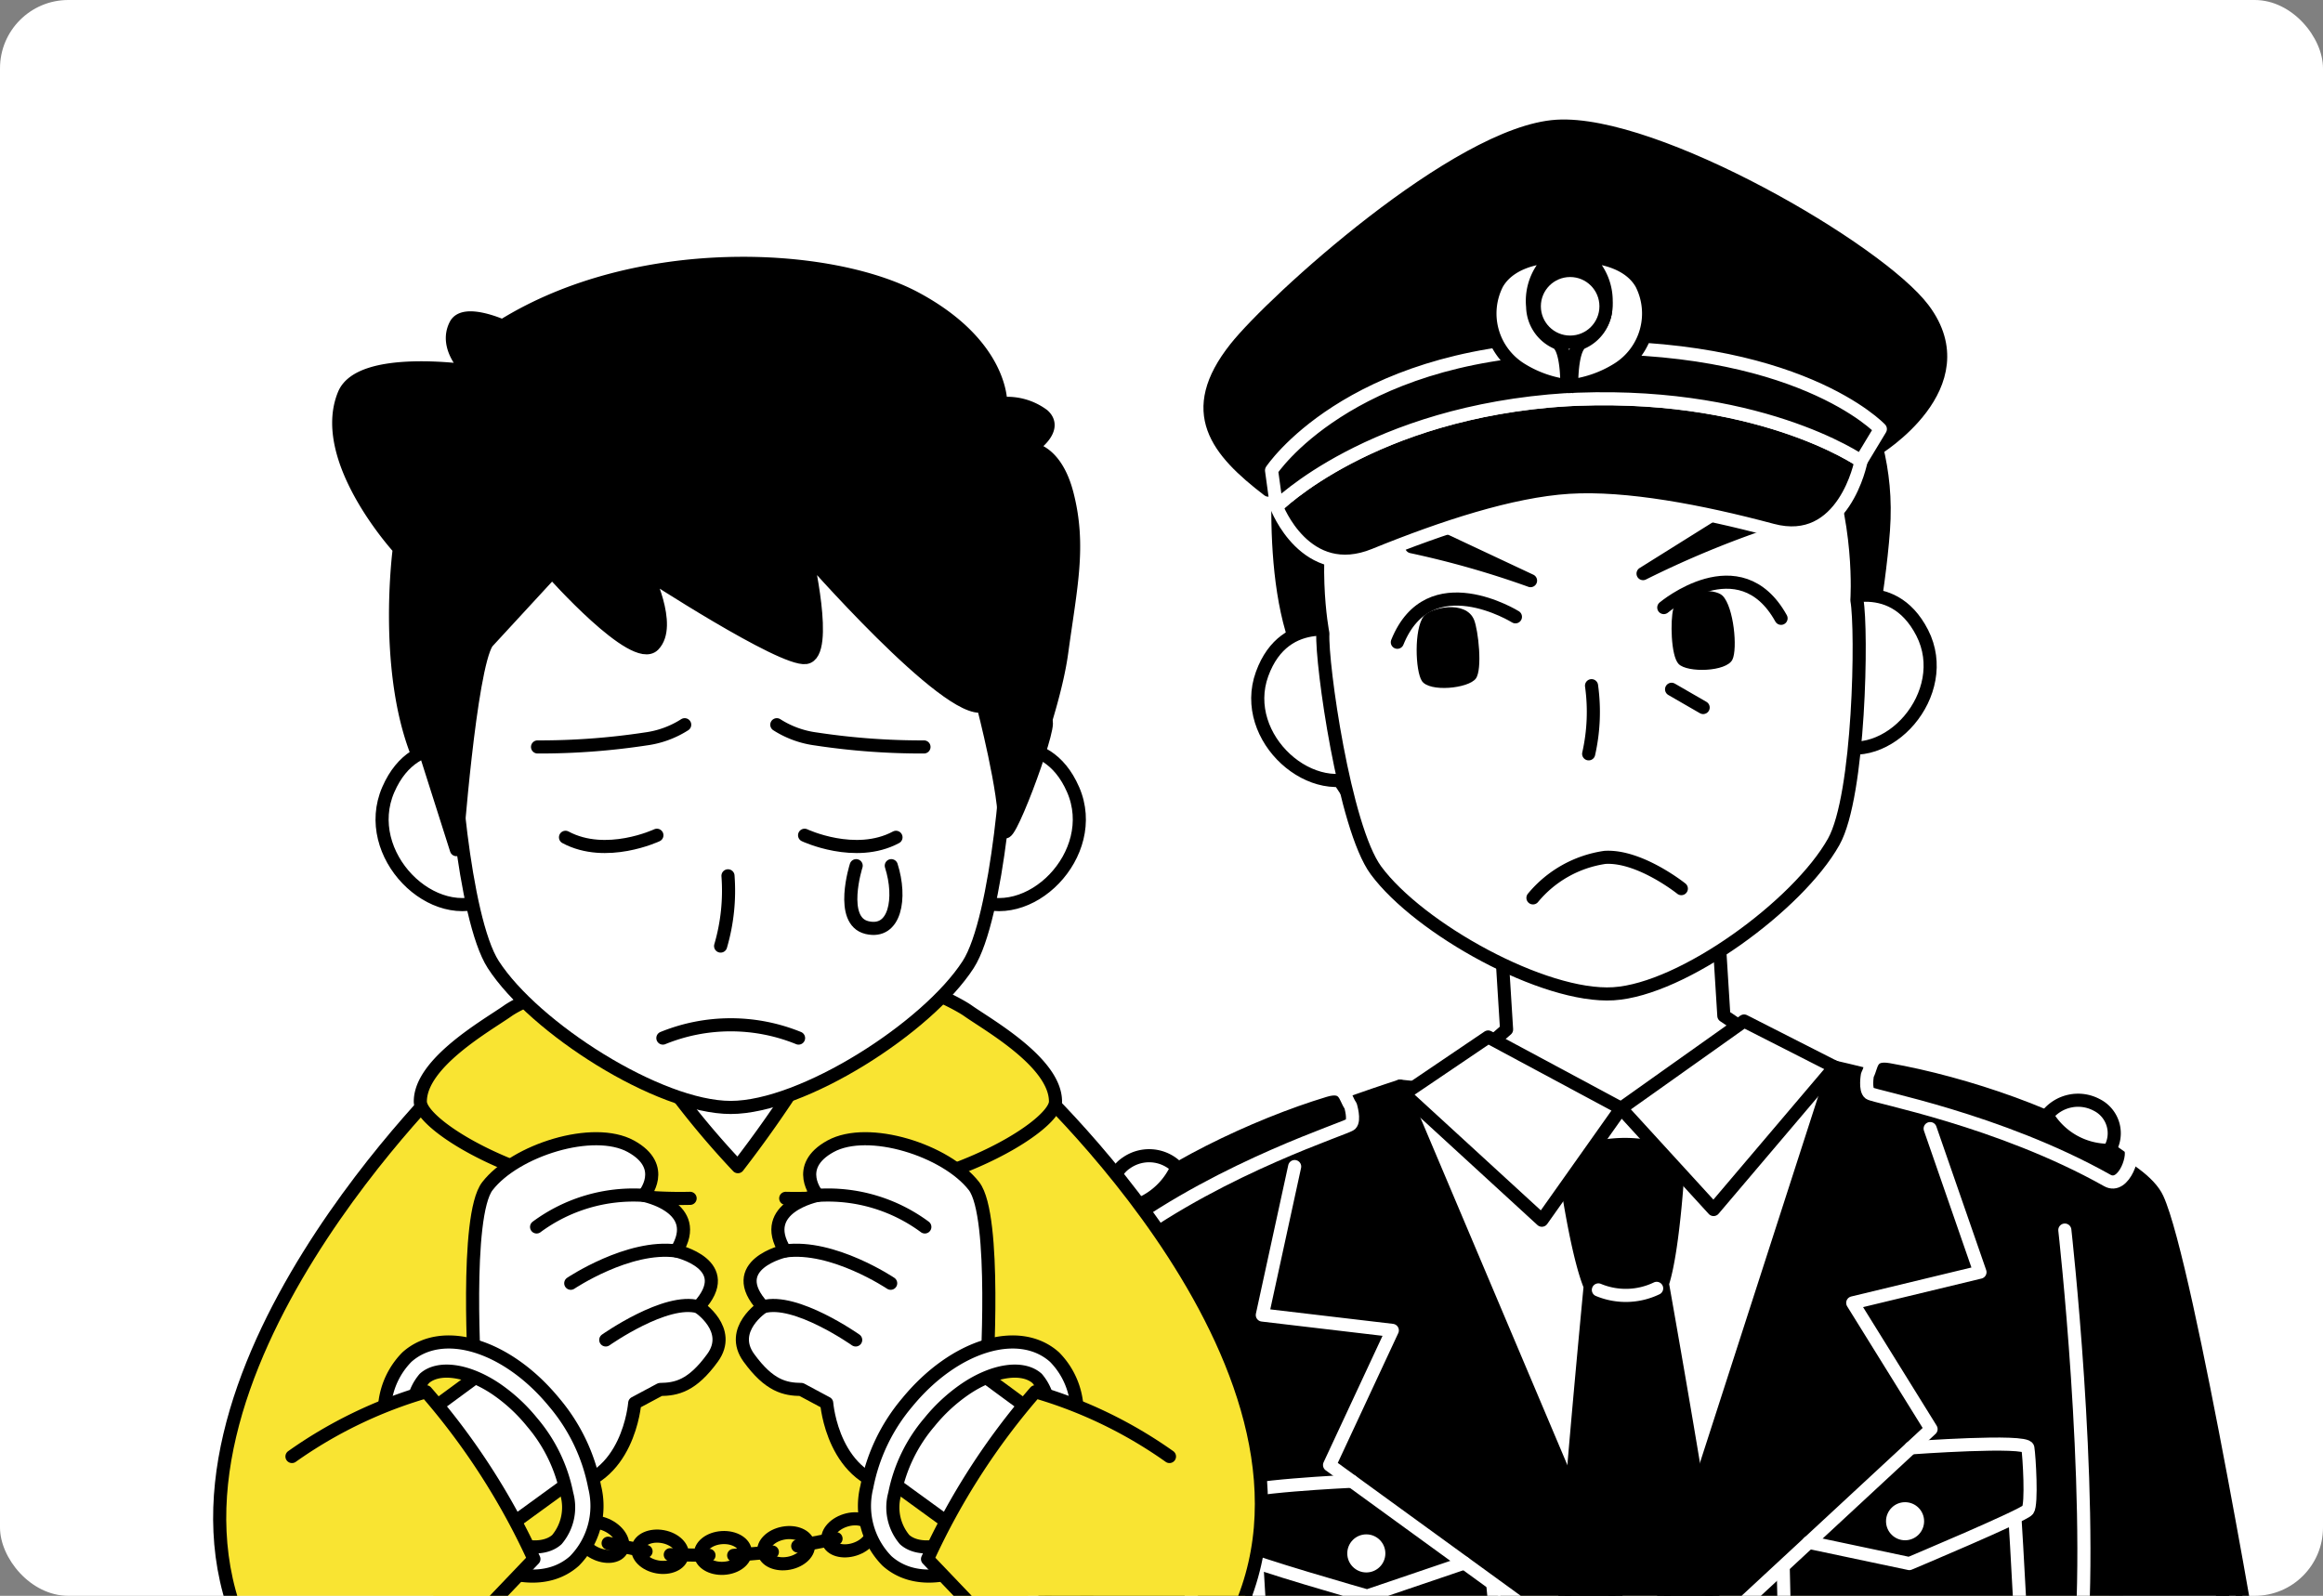
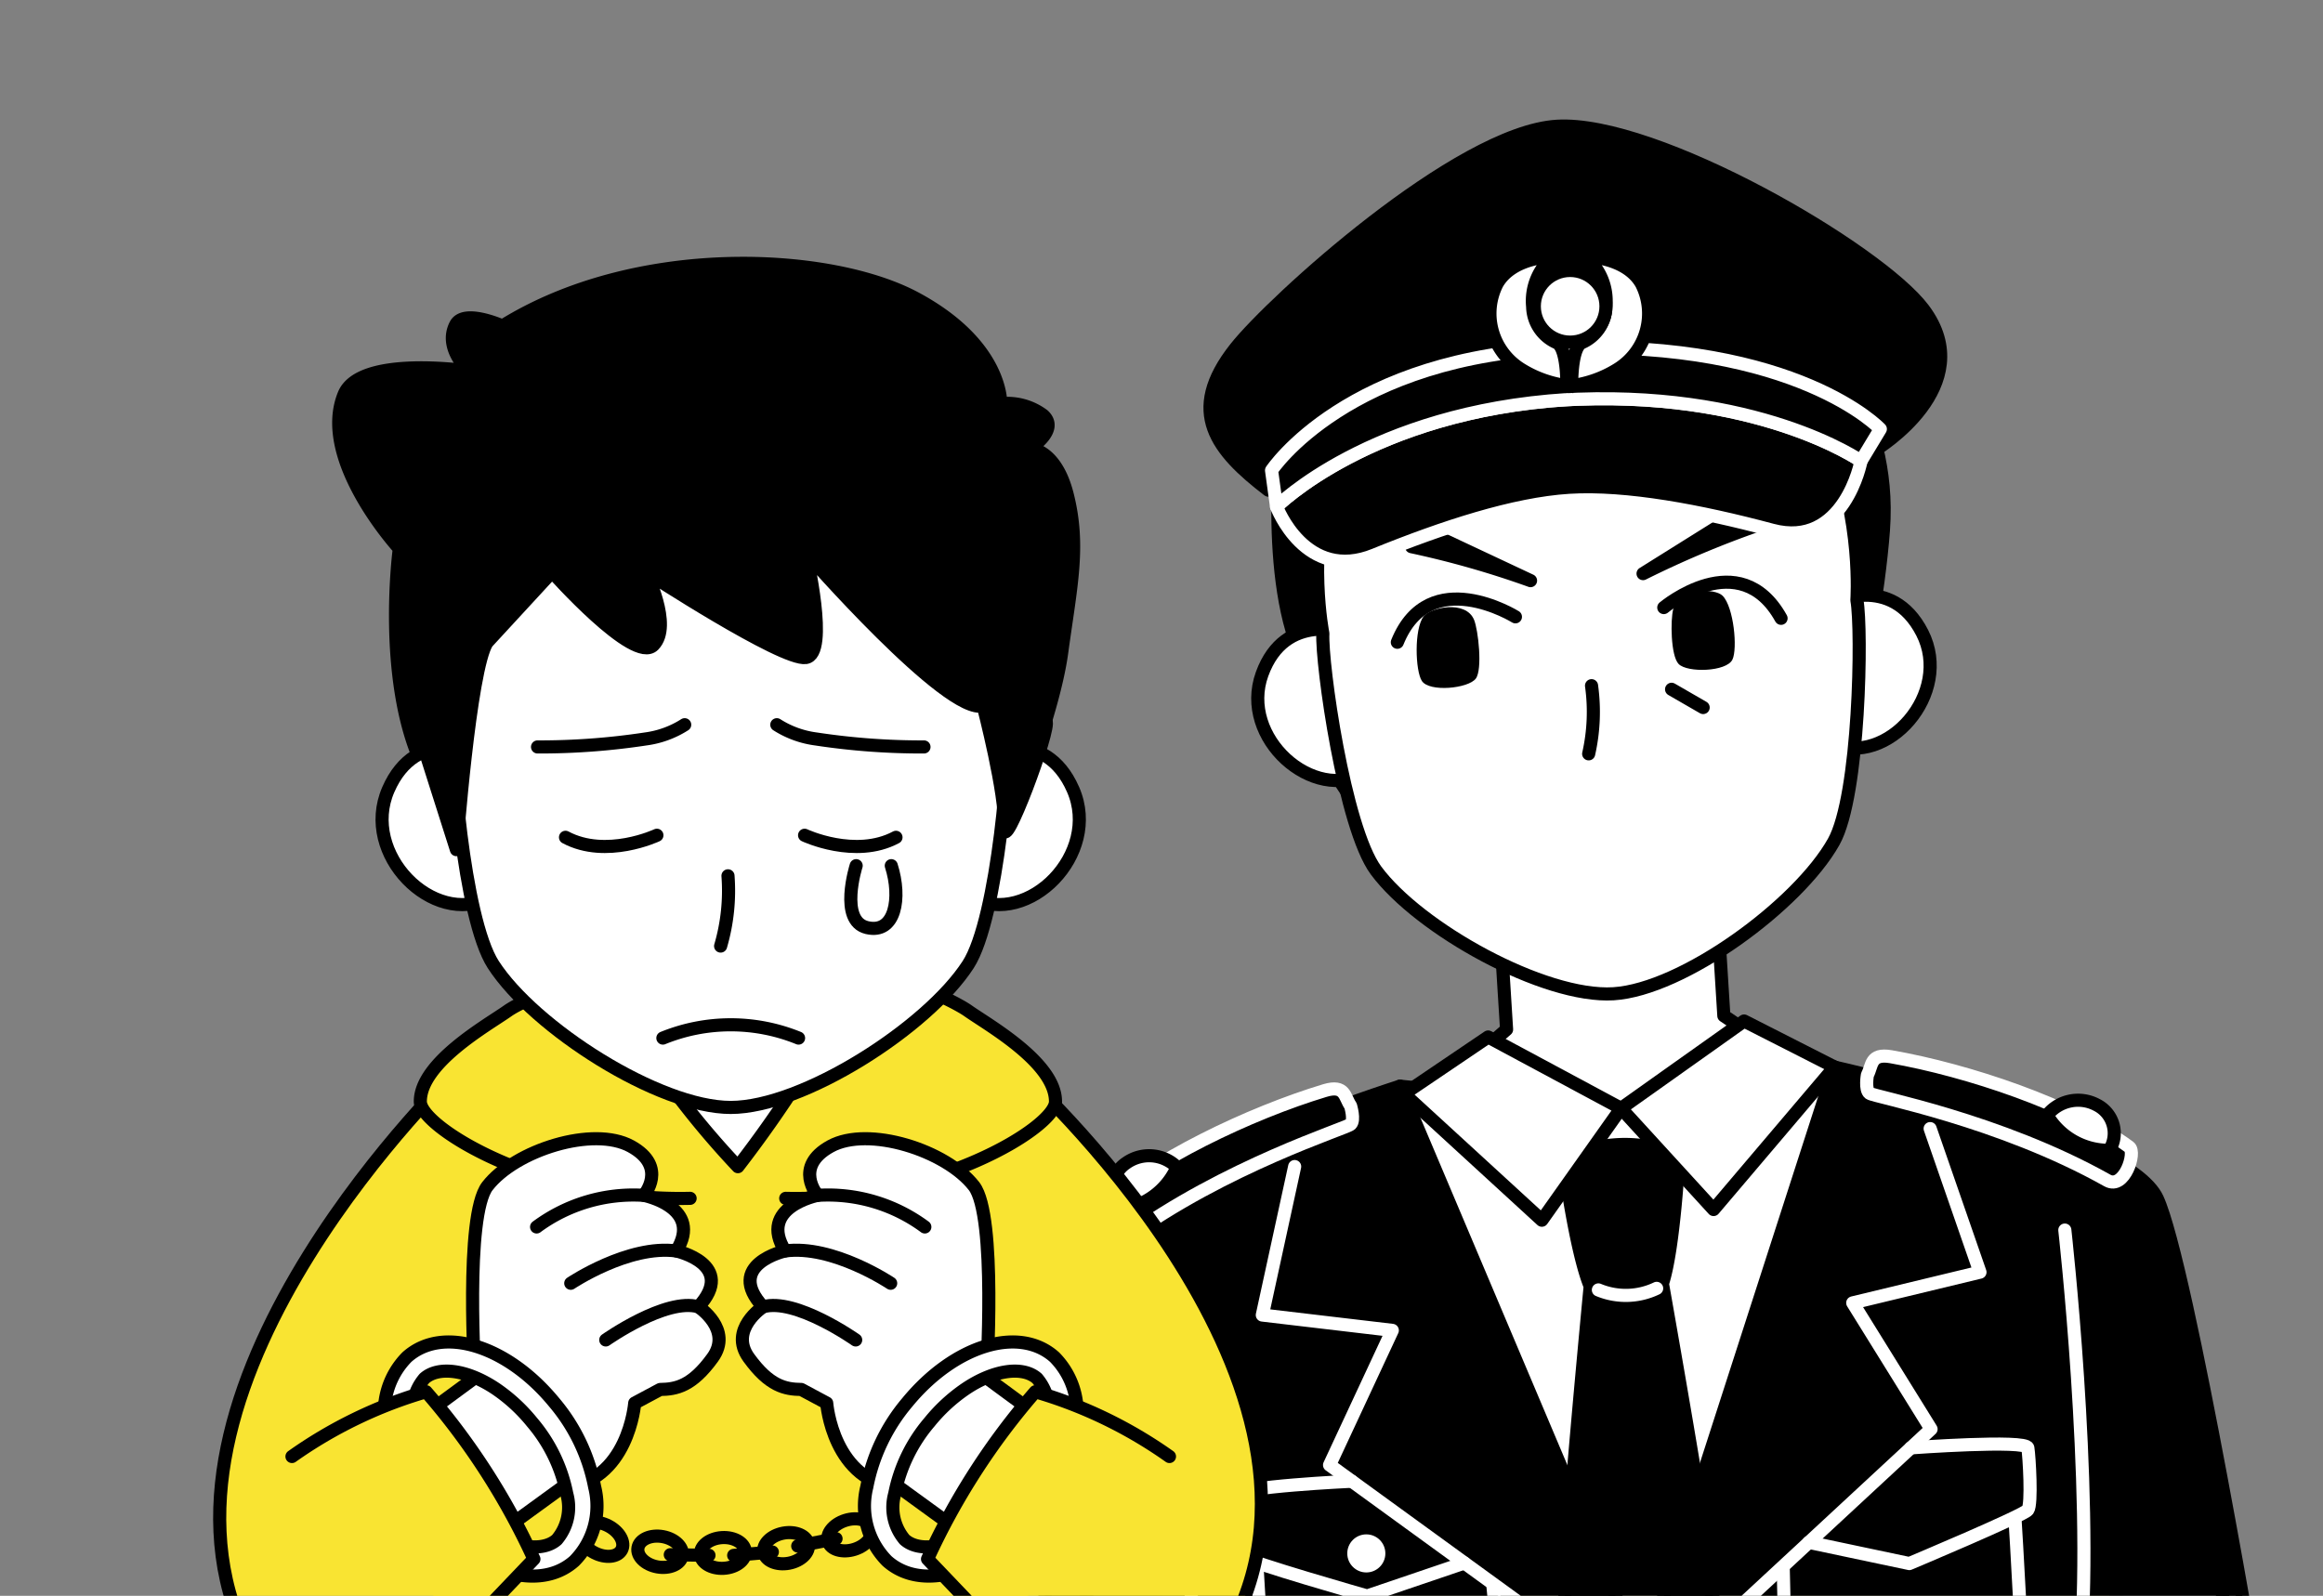
<svg xmlns="http://www.w3.org/2000/svg" width="149.185" height="102.508" viewBox="0 0 149.185 102.508">
  <rect x="0" y="0" width="149.185" height="102.508" fill="#808080" stroke="none" />
  <defs>
    <clipPath id="clip-path">
      <rect id="長方形_17237" data-name="長方形 17237" width="149.185" height="102.508" transform="translate(2015.529 7042.147)" fill="none" />
    </clipPath>
  </defs>
  <g id="グループ_16173" data-name="グループ 16173" transform="translate(-2015.529 -7042.147)">
-     <rect id="長方形_17236" data-name="長方形 17236" width="149.185" height="102.508" rx="4.387" transform="translate(2015.529 7042.147)" fill="#fff" />
    <g id="グループ_16172" data-name="グループ 16172">
      <g id="グループ_16171" data-name="グループ 16171" clip-path="url(#clip-path)">
        <g id="グループ_16170" data-name="グループ 16170">
          <g id="グループ_16169" data-name="グループ 16169">
            <g id="グループ_16162" data-name="グループ 16162">
              <g id="グループ_16158" data-name="グループ 16158">
                <g id="グループ_16157" data-name="グループ 16157">
                  <g id="グループ_16155" data-name="グループ 16155">
                    <g id="グループ_16154" data-name="グループ 16154">
                      <path id="パス_24570" data-name="パス 24570" d="M2134.625,7066.3c1.012,3.139,2.16,5.8,1.858,9.923-.3,4.089-1.444,9.98-1.444,9.98s-11.685,12.829-9.828,14.658c1.731,1.705-6.608,1.861-6.608,1.861l-7.574-.947-4.011-4.652c-8.214-4.587-6.009-9.169-7.675-12.35-2.731-5.212-1.449-15.35-1.449-15.35l4.273-7.8s8.384-1.952,8.2-2.957C2110.3,7058.336,2133.724,7063.5,2134.625,7066.3Z" stroke="#000" stroke-linecap="round" stroke-linejoin="round" stroke-width="0.842" />
                      <path id="パス_24571" data-name="パス 24571" d="M2111.823,7100.913l.46,7.364-8.667,7.533,12.664,5.361,7.593-.474,11.9-6.9-9.537-6.4-.46-7.364" fill="#fff" stroke="#000" stroke-linecap="round" stroke-linejoin="round" stroke-width="0.842" />
                      <path id="パス_24572" data-name="パス 24572" d="M2089.138,7154.124c-.577-23.592,16.3-42.206,16.3-42.206l14.2,1.423,13.711-2.654s16.567,16.043,18.927,39.524" fill="#f9e432" stroke="#000" stroke-linecap="round" stroke-linejoin="round" stroke-width="0.842" />
                      <path id="パス_24573" data-name="パス 24573" d="M2102.118,7082.817s-4.048-1.478-5.537,2.627,3.312,8.334,6.678,6.323C2105.685,7090.317,2102.118,7082.817,2102.118,7082.817Z" fill="#fff" stroke="#000" stroke-linecap="round" stroke-linejoin="round" stroke-width="0.842" />
                      <path id="パス_24574" data-name="パス 24574" d="M2133.155,7080.88s3.833-1.971,5.822,1.918-2.251,8.681-5.84,7.1C2130.549,7088.765,2133.155,7080.88,2133.155,7080.88Z" fill="#fff" stroke="#000" stroke-linecap="round" stroke-linejoin="round" stroke-width="0.842" />
                      <path id="パス_24575" data-name="パス 24575" d="M2100.484,7082.839c-.1,1.916,1.378,12.463,3.409,15.216,2.772,3.756,10.8,8.2,15.251,7.927s11.864-5.691,14.147-9.762c1.673-2.984,1.832-13.634,1.49-15.522,0,0,1.5-20.6-18.423-19.355S2100.484,7082.839,2100.484,7082.839Z" fill="#fff" stroke="#000" stroke-linecap="round" stroke-linejoin="round" stroke-width="0.842" />
-                       <path id="パス_24576" data-name="パス 24576" d="M2113.977,7099.822a7.364,7.364,0,0,1,4.621-2.6c2.232-.139,4.907,2.006,4.907,2.006" fill="none" stroke="#000" stroke-linecap="round" stroke-linejoin="round" stroke-width="0.842" />
                      <path id="パス_24577" data-name="パス 24577" d="M2112.851,7081.769s-5.537-3.444-7.584,1.634" fill="none" stroke="#000" stroke-linecap="round" stroke-linejoin="round" stroke-width="0.842" />
                      <path id="パス_24578" data-name="パス 24578" d="M2110.194,7081.96c.269.649.555,3.192.111,3.778-.483.64-2.981.883-3.461.152-.426-.649-.507-3.34.11-4.148C2107.394,7081.165,2109.662,7080.672,2110.194,7081.96Z" />
                      <line id="線_319" data-name="線 319" x2="2.028" y2="1.171" transform="translate(2122.879 7086.424)" fill="none" stroke="#000" stroke-linecap="round" stroke-linejoin="round" stroke-width="0.842" />
                      <path id="パス_24579" data-name="パス 24579" d="M2122.378,7081.174s4.87-4.093,7.532.691" fill="none" stroke="#000" stroke-linecap="round" stroke-linejoin="round" stroke-width="0.842" />
                      <path id="パス_24580" data-name="パス 24580" d="M2122.987,7081.268c-.186.678-.168,3,.345,3.531.559.574,3.068.505,3.454-.28.341-.7.087-3.377-.626-4.1C2125.652,7079.9,2123.355,7079.924,2122.987,7081.268Z" />
                      <path id="パス_24581" data-name="パス 24581" d="M2128.437,7075.876a63.285,63.285,0,0,0-7.389,3.117l6.641-4.155" stroke="#000" stroke-linecap="round" stroke-linejoin="round" stroke-width="0.842" />
                      <path id="パス_24582" data-name="パス 24582" d="M2106.18,7077.265a59.305,59.305,0,0,1,7.641,2.179l-7.028-3.3" stroke="#000" stroke-linecap="round" stroke-linejoin="round" stroke-width="0.842" />
                      <path id="パス_24583" data-name="パス 24583" d="M2117.739,7086.193a12.209,12.209,0,0,1-.184,4.376" fill="none" stroke="#000" stroke-linecap="round" stroke-linejoin="round" stroke-width="0.842" />
                    </g>
                  </g>
                  <path id="パス_24584" data-name="パス 24584" d="M2116.776,7070.71c-15.965,1-19.795,2.921-19.795,2.921-3.295-2.528-5.366-5.013-2.1-9.127,2.376-3,14.275-13.85,20.623-14.246s20.684,7.924,23.553,11.757c3.688,4.924-3.043,9-3.043,9S2132.742,7069.713,2116.776,7070.71Z" stroke="#000" stroke-linecap="round" stroke-linejoin="round" stroke-width="0.842" />
                  <path id="パス_24585" data-name="パス 24585" d="M2115.7,7067.845c12.622-.788,19.346,3.915,19.346,3.915s-1.079,5.685-5.712,4.443-9.448-2.137-12.989-1.916-8.1,1.7-12.545,3.51-6.288-3.1-6.288-3.1,6.05-6.089,18.672-6.877" stroke="#fff" stroke-linecap="round" stroke-linejoin="round" stroke-width="0.842" />
                  <path id="パス_24586" data-name="パス 24586" d="M2116.181,7067.815c-12.622.788-18.672,6.877-18.672,6.877l-.32-2.33s4.891-7.4,18.817-7.855c14.96-.489,20.28,5.2,20.28,5.2l-1.243,2.058s-6.724-4.7-19.346-3.915" stroke="#fff" stroke-linecap="round" stroke-linejoin="round" stroke-width="0.842" />
                  <g id="グループ_16156" data-name="グループ 16156">
                    <path id="パス_24587" data-name="パス 24587" d="M2116.464,7066.922s-.047-2.388.641-2.759a2.578,2.578,0,0,0,1.556-2.318,3.7,3.7,0,0,0-1.334-3.226s2.624,0,3.621,1.76a4.213,4.213,0,0,1-1.528,5.48A7.406,7.406,0,0,1,2116.464,7066.922Z" fill="#fff" stroke="#000" stroke-miterlimit="10" stroke-width="0.842" />
                    <path id="パス_24588" data-name="パス 24588" d="M2116.154,7066.922s.047-2.388-.641-2.759a2.578,2.578,0,0,1-1.556-2.318,3.7,3.7,0,0,1,1.334-3.226s-2.624,0-3.621,1.76a4.213,4.213,0,0,0,1.528,5.48A7.406,7.406,0,0,0,2116.154,7066.922Z" fill="#fff" stroke="#000" stroke-miterlimit="10" stroke-width="0.842" />
                  </g>
                  <circle id="楕円形_202" data-name="楕円形 202" cx="2.301" cy="2.301" r="2.301" transform="translate(2114.064 7059.521)" fill="#fff" stroke="#000" stroke-miterlimit="10" stroke-width="0.842" />
                  <path id="パス_24589" data-name="パス 24589" d="M2085.184,7151.786s-.05-7.331.737-18.654,3.4-12.436,6.585-14.188c1-.552,16.132-7.564,16.132-7.564l11,1.961,10.668-3.314s15.884,5.077,16.948,5.5c3.379,1.342,6.108,2.122,8.3,13.259s3.052,18.417,3.052,18.417" fill="#fff" stroke="#000" stroke-linecap="round" stroke-linejoin="round" stroke-width="0.842" />
                  <path id="パス_24590" data-name="パス 24590" d="M2125.532,7144.7c.016-1.781-3.24-20.094-3.24-20.094.755-2.315,1.054-8.2,1.054-8.2a8.416,8.416,0,0,0-7.408.238s.774,5.865,1.713,8.125c0,0-1.772,18.462-1.613,20.237l5.2,4.507Z" stroke="#000" stroke-linecap="round" stroke-linejoin="round" stroke-width="0.842" />
                  <path id="パス_24591" data-name="パス 24591" d="M2118.179,7125.006a4.571,4.571,0,0,0,3.741-.1" fill="none" stroke="#fff" stroke-linecap="round" stroke-linejoin="round" stroke-width="0.842" />
                  <path id="パス_24592" data-name="パス 24592" d="M2105.7,7112.413l5.4-3.655,8.536,4.583-5.087,7.187Z" fill="#fff" stroke="#000" stroke-linecap="round" stroke-linejoin="round" stroke-width="0.842" />
                  <path id="パス_24593" data-name="パス 24593" d="M2133.346,7110.687l-5.811-2.955-7.9,5.609,5.941,6.5Z" fill="#fff" stroke="#000" stroke-linecap="round" stroke-linejoin="round" stroke-width="0.842" />
                </g>
              </g>
              <path id="パス_24594" data-name="パス 24594" d="M2081.729,7155.273s2.232-28.717,3.807-33.119,19.9-10.236,19.9-10.236l15.608,36.9,12.3-38.126s18.771,4.2,20.728,8.444,6.708,32.655,6.708,32.655" stroke="#000" stroke-linecap="round" stroke-linejoin="round" stroke-width="0.842" />
              <path id="パス_24595" data-name="パス 24595" d="M2135.456,7111.193s-.171.952.136,1.182,8.31,1.689,15.271,5.6c1.089.612,1.875-1.805,1.41-2.148-3.636-2.686-10.388-4.941-15.3-5.8C2135.613,7109.789,2135.776,7110.611,2135.456,7111.193Z" stroke="#fff" stroke-linecap="round" stroke-linejoin="round" stroke-width="0.842" />
              <path id="パス_24596" data-name="パス 24596" d="M2146.994,7113.785a2.538,2.538,0,0,1,3.186-.665,2.036,2.036,0,0,1,.808,2.918A4.592,4.592,0,0,1,2146.994,7113.785Z" fill="#fff" stroke="#000" stroke-linecap="round" stroke-linejoin="round" stroke-width="0.842" />
              <g id="グループ_16159" data-name="グループ 16159">
                <path id="パス_24597" data-name="パス 24597" d="M2139.485,7114.643l3.2,9.223-8.172,1.972,5.031,8.108-16.037,14.868" fill="none" stroke="#fff" stroke-linecap="round" stroke-linejoin="round" stroke-width="0.842" />
                <path id="パス_24598" data-name="パス 24598" d="M2148.134,7121.161s1.829,16.278,1.019,26.814" fill="none" stroke="#fff" stroke-linecap="round" stroke-linejoin="round" stroke-width="0.842" />
                <path id="パス_24599" data-name="パス 24599" d="M2138.243,7135.151s7.425-.545,7.516,0,.272,3.626,0,3.988-7.613,3.444-7.613,3.444l-6.45-1.363" fill="none" stroke="#fff" stroke-linecap="round" stroke-linejoin="round" stroke-width="0.842" />
-                 <circle id="楕円形_203" data-name="楕円形 203" cx="1.223" cy="1.223" r="1.223" transform="translate(2136.651 7138.641)" fill="#fff" />
                <path id="パス_24600" data-name="パス 24600" d="M2144.943,7139.864s.635,10.059.453,11.419-15.134.906-15.134.906l-.21-9.212" fill="none" stroke="#fff" stroke-linecap="round" stroke-linejoin="round" stroke-width="0.842" />
              </g>
              <g id="グループ_16161" data-name="グループ 16161">
                <path id="パス_24601" data-name="パス 24601" d="M2102.263,7113.176s.283.925.006,1.19-8.05,2.666-14.5,7.38c-1.008.738-2.077-1.569-1.656-1.965,3.29-3.1,9.727-6.142,14.5-7.582C2101.94,7111.8,2101.876,7112.636,2102.263,7113.176Z" stroke="#fff" stroke-linecap="round" stroke-linejoin="round" stroke-width="0.842" />
                <path id="パス_24602" data-name="パス 24602" d="M2091.116,7117.124a2.537,2.537,0,0,0-3.243-.281,2.035,2.035,0,0,0-.455,2.992A4.591,4.591,0,0,0,2091.116,7117.124Z" fill="#fff" stroke="#000" stroke-linecap="round" stroke-linejoin="round" stroke-width="0.842" />
                <g id="グループ_16160" data-name="グループ 16160">
                  <path id="パス_24603" data-name="パス 24603" d="M2098.673,7117.081l-2.077,9.538,8.348.985-4.03,8.65,17.693,12.853" fill="none" stroke="#fff" stroke-linecap="round" stroke-linejoin="round" stroke-width="0.842" />
                  <path id="パス_24604" data-name="パス 24604" d="M2090.862,7124.582s.122,16.38,2.18,26.745" fill="none" stroke="#fff" stroke-linecap="round" stroke-linejoin="round" stroke-width="0.842" />
                  <path id="パス_24605" data-name="パス 24605" d="M2102.348,7137.295s-7.437.344-7.462.9.162,3.632.475,3.96,7.968,2.513,7.968,2.513l6.242-2.121" fill="none" stroke="#fff" stroke-linecap="round" stroke-linejoin="round" stroke-width="0.842" />
                  <circle id="楕円形_204" data-name="楕円形 204" cx="1.223" cy="1.223" r="1.223" transform="translate(2102.052 7140.708)" fill="#fff" />
                  <path id="パス_24606" data-name="パス 24606" d="M2096.257,7142.773s.568,10.063.909,11.391,15.135-.9,15.135-.9l-.888-9.171" fill="none" stroke="#fff" stroke-linecap="round" stroke-linejoin="round" stroke-width="0.842" />
                </g>
              </g>
            </g>
            <g id="グループ_16168" data-name="グループ 16168">
              <g id="グループ_16164" data-name="グループ 16164">
                <g id="グループ_16163" data-name="グループ 16163">
                  <path id="パス_24607" data-name="パス 24607" d="M2081.659,7070.962s1.655,0,2.406,2.949c.843,3.308.226,5.9-.353,10.145-.574,4.207-3.352,10.829-3.352,10.829s-12.9,10.811-11.1,12.821c1.679,1.874,1.889,3.636,1.161,4.179-1.936,1.443-8.109-2.683-8.109-2.683s-5.847,3.458-8.3,2.482c-1.779-.705.538-3.948.538-3.948l-3.844-3.374c-8.193-5.27-6.632-9.863-8.149-13.257-2.485-5.562-1.383-13.717-1.383-13.717s-5.271-5.732-3.545-9.911c1.044-2.526,8.011-1.492,8.011-1.492s-1.632-1.481-.846-2.982c.54-1.03,3.006.084,3.006.084,8.65-5.381,21.054-4.717,26.522-1.781,5.637,3.027,5.473,6.773,5.473,6.773a3.858,3.858,0,0,1,2.727.741C2083.575,7069.767,2081.659,7070.962,2081.659,7070.962Z" stroke="#000" stroke-linecap="round" stroke-linejoin="round" stroke-width="0.842" />
                  <path id="パス_24608" data-name="パス 24608" d="M2056.427,7101.639v6.659l-7.864,3.884,10.612,7.954h6.56l10.612-7.954-7.865-3.884v-6.659" fill="#fff" stroke="#000" stroke-linecap="round" stroke-linejoin="round" stroke-width="0.842" />
                  <path id="パス_24609" data-name="パス 24609" d="M2031.055,7146.683c-6.93-16.008,13.8-35.795,13.8-35.795l18.064,6.579,18.065-6.579s21.85,19.59,13.754,35.5" fill="#f9e432" stroke="#000" stroke-linecap="round" stroke-linejoin="round" stroke-width="0.842" />
                  <path id="パス_24610" data-name="パス 24610" d="M2059.848,7119.123c-9.527.225-17.318-4.559-17.325-6.212-.011-2.5,4.325-4.921,5.611-5.83,1.133-.8,5.742-2.74,6.636-1.124a55.436,55.436,0,0,0,8.148,11.131,77.875,77.875,0,0,0,7.453-11.661c.86-1.643,6.2.852,7.332,1.654,1.286.909,5.622,3.331,5.611,5.83-.007,1.653-7.8,6.437-17.325,6.212" fill="#f9e432" stroke="#000" stroke-linecap="round" stroke-linejoin="round" stroke-width="0.842" />
                  <path id="パス_24611" data-name="パス 24611" d="M2046.356,7090.514s-4.088-1.789-5.891,2.357,2.885,8.825,6.493,6.964C2049.559,7098.494,2046.356,7090.514,2046.356,7090.514Z" fill="#fff" stroke="#000" stroke-linecap="round" stroke-linejoin="round" stroke-width="0.842" />
                  <path id="パス_24612" data-name="パス 24612" d="M2078.554,7090.514s4.088-1.789,5.892,2.357-2.886,8.825-6.493,6.964C2075.352,7098.494,2078.554,7090.514,2078.554,7090.514Z" fill="#fff" stroke="#000" stroke-linecap="round" stroke-linejoin="round" stroke-width="0.842" />
                  <path id="パス_24613" data-name="パス 24613" d="M2044.667,7088.165c-.231,1.973.619,12.968,2.541,15.943,2.622,4.06,10.628,9.176,15.248,9.176s12.627-5.116,15.249-9.176c1.921-2.975,2.772-13.97,2.541-15.943,0,0,2.878-21.189-17.79-21.189S2044.667,7088.165,2044.667,7088.165Z" fill="#fff" stroke="#000" stroke-linecap="round" stroke-linejoin="round" stroke-width="0.842" />
                  <path id="パス_24614" data-name="パス 24614" d="M2058.1,7108.828a11.551,11.551,0,0,1,8.713,0" fill="none" stroke="#000" stroke-linecap="round" stroke-linejoin="round" stroke-width="0.842" />
                  <path id="パス_24615" data-name="パス 24615" d="M2067.2,7095.8s3.253,1.533,5.87.132" fill="none" stroke="#000" stroke-linecap="round" stroke-linejoin="round" stroke-width="0.842" />
                  <path id="パス_24616" data-name="パス 24616" d="M2057.716,7095.8s-3.253,1.533-5.87.132" fill="none" stroke="#000" stroke-linecap="round" stroke-linejoin="round" stroke-width="0.842" />
                  <path id="パス_24617" data-name="パス 24617" d="M2065.417,7088.7a6.146,6.146,0,0,0,2.524.916,45.09,45.09,0,0,0,6.926.511" fill="none" stroke="#000" stroke-linecap="round" stroke-linejoin="round" stroke-width="0.842" />
                  <path id="パス_24618" data-name="パス 24618" d="M2059.5,7088.7a6.146,6.146,0,0,1-2.523.916,45.087,45.087,0,0,1-6.926.511" fill="none" stroke="#000" stroke-linecap="round" stroke-linejoin="round" stroke-width="0.842" />
                  <path id="パス_24619" data-name="パス 24619" d="M2062.281,7098.406a12.658,12.658,0,0,1-.473,4.511" fill="none" stroke="#000" stroke-linecap="round" stroke-linejoin="round" stroke-width="0.842" />
                  <path id="パス_24620" data-name="パス 24620" d="M2044.84,7096.725s.862-11.6,1.968-13.308l4.178-4.533s5.284,5.961,6.513,4.7-.5-4.7-.5-4.7,8.751,5.719,10.28,5.5,0-6.731,0-6.731,9.127,10.476,11.389,9.831c0,0,1.495,5.747,1.364,7.782s3.04-6.431,2.667-6.8.325-15.088-7.8-19.514-18.776-6.352-25.323.522-7.05,19.975-7.05,19.975Z" stroke="#000" stroke-linecap="round" stroke-linejoin="round" stroke-width="0.842" />
                </g>
              </g>
              <path id="パス_24621" data-name="パス 24621" d="M2070.513,7097.754s-1.127,3.544.694,3.977,2.223-1.9,1.561-3.977" fill="none" stroke="#000" stroke-linecap="round" stroke-linejoin="round" stroke-width="0.842" />
              <g id="グループ_16165" data-name="グループ 16165">
                <path id="パス_24622" data-name="パス 24622" d="M2073.321,7137.723c-4.307-.322-4.7-5.449-4.7-5.449l-1.632-.874c-1.049-.015-2.051-.219-3.368-2.033s.91-3.276.91-3.276c-2.493-2.714,1.417-3.588,1.417-3.588-1.762-2.813,2.09-3.572,2.09-3.572s-1.584-1.829.832-3.154,7.415.249,9.211,2.561c1.471,1.9.8,12.307.8,12.307l5.729,4.215-6.54,6.315Z" fill="#fff" stroke="#000" stroke-linecap="round" stroke-linejoin="round" stroke-width="0.842" />
                <path id="パス_24623" data-name="パス 24623" d="M2074.922,7120.96a10.451,10.451,0,0,0-6.883-2.029" fill="none" stroke="#000" stroke-linecap="round" stroke-linejoin="round" stroke-width="0.842" />
                <path id="パス_24624" data-name="パス 24624" d="M2072.729,7124.578s-3.711-2.49-6.78-2.075" fill="none" stroke="#000" stroke-linecap="round" stroke-linejoin="round" stroke-width="0.842" />
                <path id="パス_24625" data-name="パス 24625" d="M2070.482,7128.219s-3.869-2.73-5.95-2.128" fill="none" stroke="#000" stroke-linecap="round" stroke-linejoin="round" stroke-width="0.842" />
              </g>
              <g id="グループ_16166" data-name="グループ 16166">
                <ellipse id="楕円形_205" data-name="楕円形 205" cx="0.972" cy="1.468" rx="0.972" ry="1.468" transform="translate(2052.398 7141.212) rotate(-62.594)" fill="none" stroke="#000" stroke-linecap="round" stroke-linejoin="round" stroke-width="0.842" />
                <ellipse id="楕円形_206" data-name="楕円形 206" cx="0.988" cy="1.443" rx="0.988" ry="1.443" transform="translate(2056.324 7142.539) rotate(-79.689)" fill="none" stroke="#000" stroke-linecap="round" stroke-linejoin="round" stroke-width="0.842" />
-                 <line id="線_320" data-name="線 320" x2="2.437" y2="0.524" transform="translate(2054.583 7141.276)" fill="none" stroke="#000" stroke-linecap="round" stroke-linejoin="round" stroke-width="0.842" />
                <ellipse id="楕円形_207" data-name="楕円形 207" cx="1.443" cy="0.988" rx="1.443" ry="0.988" transform="matrix(0.998, -0.062, 0.062, 0.998, 2060.454, 7141.005)" fill="none" stroke="#000" stroke-linecap="round" stroke-linejoin="round" stroke-width="0.842" />
                <line id="線_321" data-name="線 321" x2="2.486" y2="0.04" transform="translate(2058.575 7142.014)" fill="none" stroke="#000" stroke-linecap="round" stroke-linejoin="round" stroke-width="0.842" />
                <ellipse id="楕円形_208" data-name="楕円形 208" cx="1.451" cy="0.983" rx="1.451" ry="0.983" transform="translate(2064.403 7140.9) rotate(-10.736)" fill="none" stroke="#000" stroke-linecap="round" stroke-linejoin="round" stroke-width="0.842" />
                <ellipse id="楕円形_209" data-name="楕円形 209" cx="1.463" cy="0.975" rx="1.463" ry="0.975" transform="translate(2068.426 7140.251) rotate(-17.591)" fill="none" stroke="#000" stroke-linecap="round" stroke-linejoin="round" stroke-width="0.842" />
                <line id="線_322" data-name="線 322" y1="0.218" x2="2.484" transform="translate(2062.646 7141.84)" fill="none" stroke="#000" stroke-linecap="round" stroke-linejoin="round" stroke-width="0.842" />
                <line id="線_323" data-name="線 323" y1="0.474" x2="2.462" transform="translate(2066.759 7140.983)" fill="none" stroke="#000" stroke-linecap="round" stroke-linejoin="round" stroke-width="0.842" />
              </g>
              <path id="パス_24626" data-name="パス 24626" d="M2079.286,7141.961c-2.481,1.67-5.13,1.941-6.791.456a5.032,5.032,0,0,1-1.3-4.749,11.849,11.849,0,0,1,2.6-5.439c3.011-3.668,7.17-4.951,9.456-2.91h0a5.03,5.03,0,0,1,1.3,4.75,11.825,11.825,0,0,1-2.6,5.439A12.521,12.521,0,0,1,2079.286,7141.961Zm-1.764-10.589a10.845,10.845,0,0,0-2.3,2.125,10.094,10.094,0,0,0-2.235,4.613,3.21,3.21,0,0,0,.638,2.936c1.256,1.121,4.4.245,6.908-2.806a10.1,10.1,0,0,0,2.237-4.614,3.217,3.217,0,0,0-.638-2.936C2081.241,7129.9,2079.406,7130.1,2077.522,7131.372Z" fill="#fff" stroke="#000" stroke-linecap="round" stroke-linejoin="round" stroke-width="0.842" />
              <path id="パス_24627" data-name="パス 24627" d="M2090.633,7135.706a28.786,28.786,0,0,0-8.614-4.16,44.692,44.692,0,0,0-6.923,10.747l4.28,4.483" fill="#f9e432" stroke="#000" stroke-linecap="round" stroke-linejoin="round" stroke-width="0.842" />
              <g id="グループ_16167" data-name="グループ 16167">
                <path id="パス_24628" data-name="パス 24628" d="M2051.591,7137.723c4.308-.322,4.7-5.449,4.7-5.449l1.633-.874c1.049-.015,2.051-.219,3.367-2.033s-.909-3.276-.909-3.276c2.493-2.714-1.417-3.588-1.417-3.588,1.761-2.813-2.09-3.572-2.09-3.572s1.584-1.829-.833-3.154-7.415.249-9.21,2.561c-1.471,1.9-.8,12.307-.8,12.307l-5.729,4.215,6.539,6.315Z" fill="#fff" stroke="#000" stroke-linecap="round" stroke-linejoin="round" stroke-width="0.842" />
                <path id="パス_24629" data-name="パス 24629" d="M2049.99,7120.96a10.452,10.452,0,0,1,6.884-2.029" fill="none" stroke="#000" stroke-linecap="round" stroke-linejoin="round" stroke-width="0.842" />
                <path id="パス_24630" data-name="パス 24630" d="M2052.183,7124.578s3.712-2.49,6.781-2.075" fill="none" stroke="#000" stroke-linecap="round" stroke-linejoin="round" stroke-width="0.842" />
                <path id="パス_24631" data-name="パス 24631" d="M2054.431,7128.219s3.868-2.73,5.95-2.128" fill="none" stroke="#000" stroke-linecap="round" stroke-linejoin="round" stroke-width="0.842" />
              </g>
              <path id="パス_24632" data-name="パス 24632" d="M2042.963,7139.508a11.846,11.846,0,0,1-2.6-5.439,5.033,5.033,0,0,1,1.3-4.75h0c2.285-2.041,6.444-.758,9.456,2.91a11.861,11.861,0,0,1,2.6,5.439,5.033,5.033,0,0,1-1.3,4.749c-1.661,1.485-4.31,1.214-6.792-.456A12.57,12.57,0,0,1,2042.963,7139.508Zm-.179-8.818a3.211,3.211,0,0,0-.638,2.936,10.1,10.1,0,0,0,2.236,4.614c2.507,3.051,5.653,3.927,6.909,2.806a3.213,3.213,0,0,0,.638-2.936,10.094,10.094,0,0,0-2.235-4.613,10.878,10.878,0,0,0-2.3-2.125C2045.507,7130.1,2043.672,7129.9,2042.784,7130.69Z" fill="#fff" stroke="#000" stroke-linecap="round" stroke-linejoin="round" stroke-width="0.842" />
              <path id="パス_24633" data-name="パス 24633" d="M2034.28,7135.706a28.786,28.786,0,0,1,8.614-4.16,44.691,44.691,0,0,1,6.923,10.747l-4.28,4.483" fill="#f9e432" stroke="#000" stroke-linecap="round" stroke-linejoin="round" stroke-width="0.842" />
            </g>
          </g>
        </g>
      </g>
    </g>
  </g>
</svg>